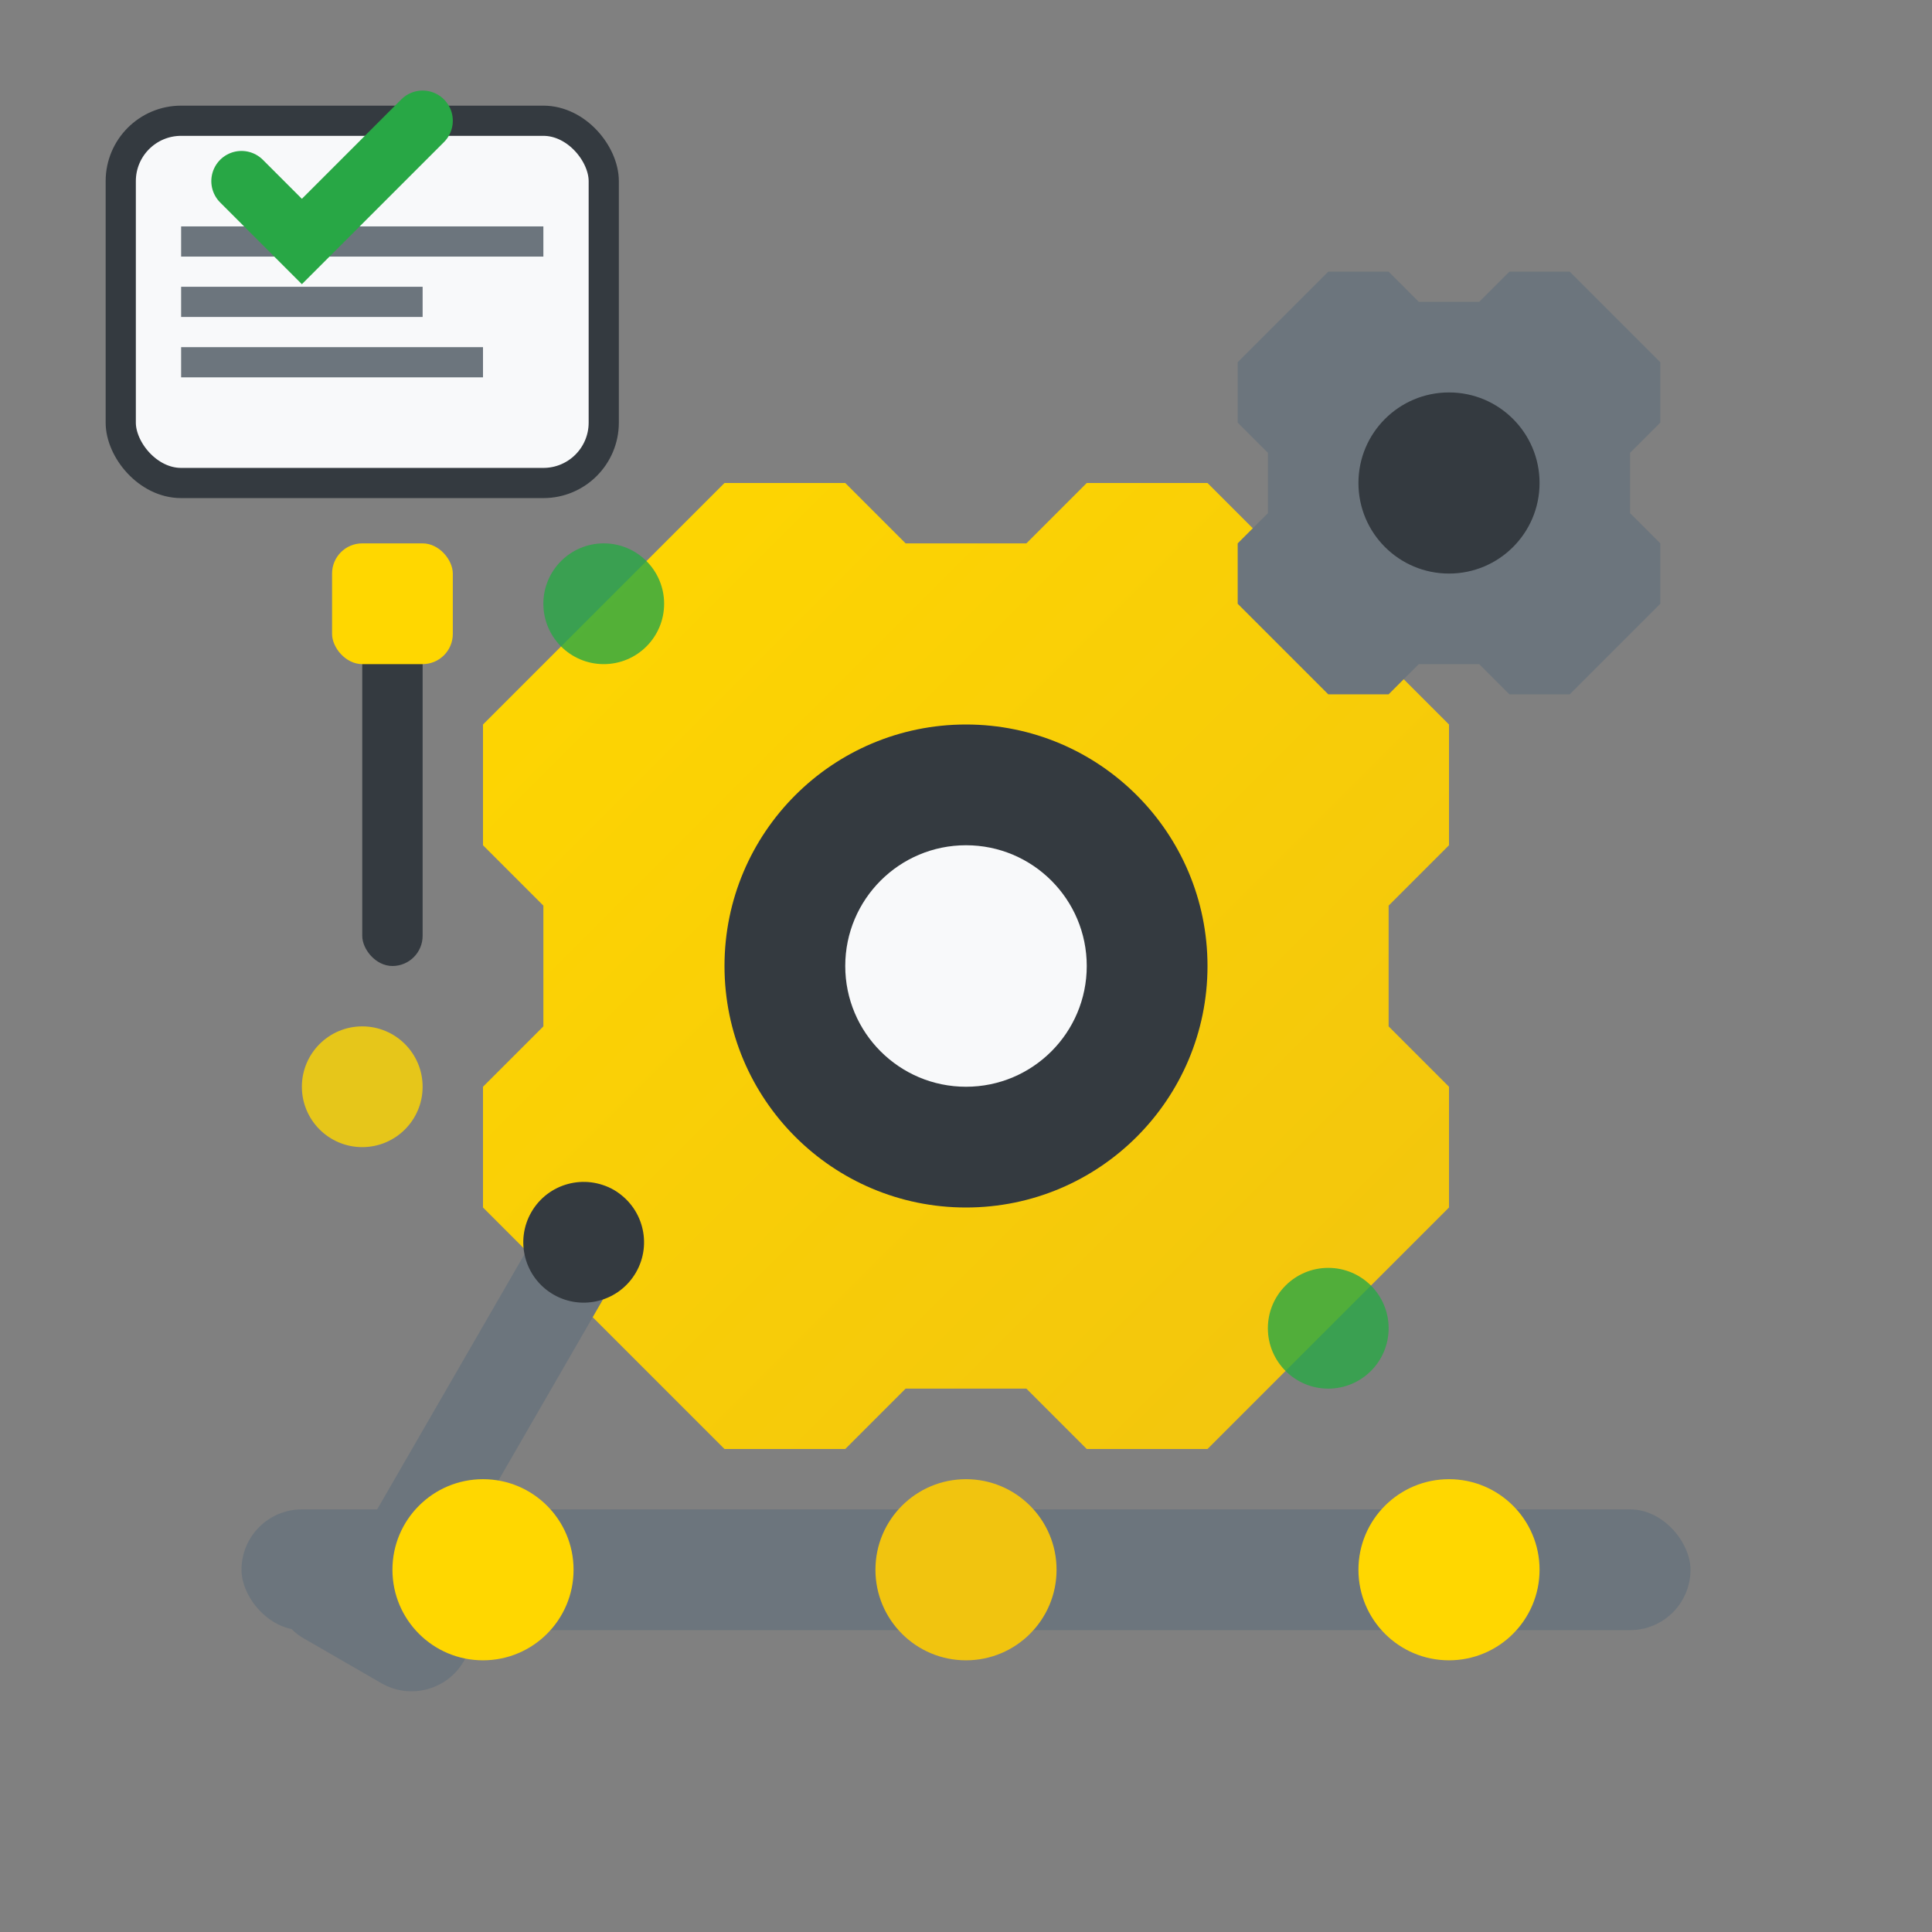
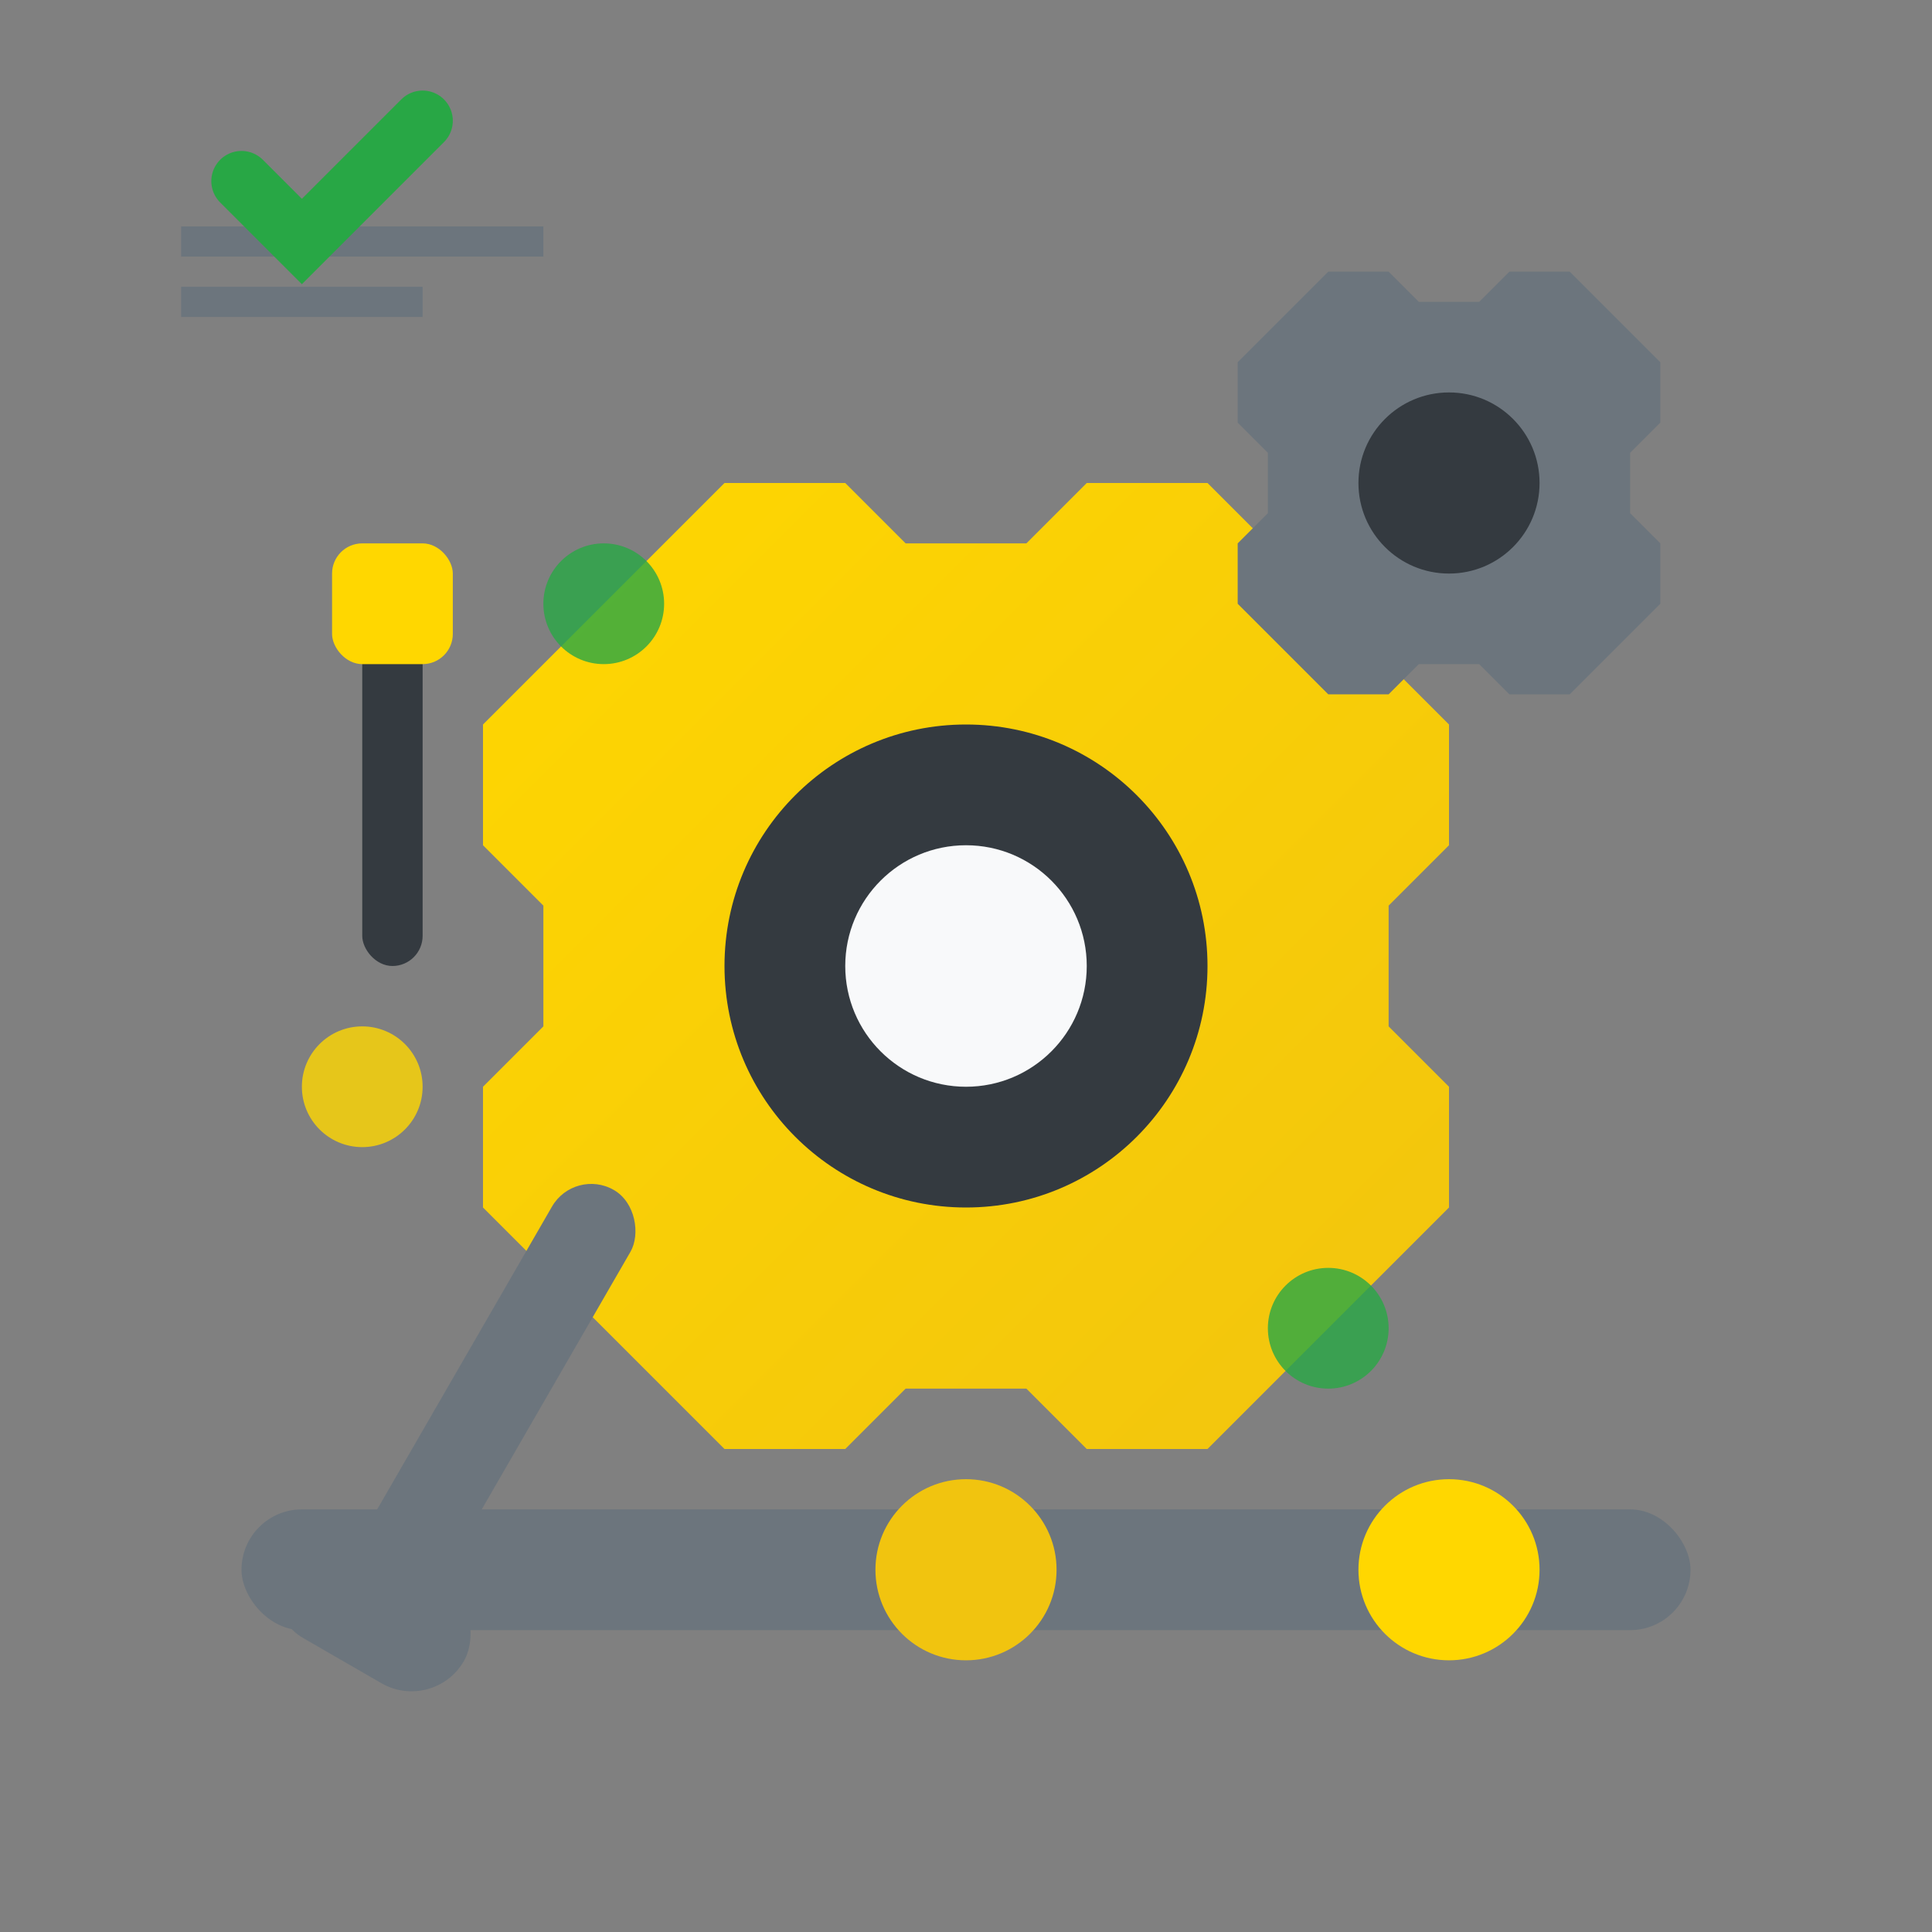
<svg xmlns="http://www.w3.org/2000/svg" width="64" height="64" viewBox="0 0 64 64" fill="none">
  <rect x="0" y="0" width="64" height="64" fill="#808080" stroke="none" />
  <defs>
    <linearGradient id="gearGradient" x1="0%" y1="0%" x2="100%" y2="100%">
      <stop offset="0%" style="stop-color:#FFD700;stop-opacity:1" />
      <stop offset="100%" style="stop-color:#F1C40F;stop-opacity:1" />
    </linearGradient>
  </defs>
  <g transform="translate(32,32)">
    <path d="M-14 -2 L-16 -4 L-16 -8 L-14 -10 L-10 -14 L-8 -16 L-4 -16 L-2 -14 L2 -14 L4 -16 L8 -16 L10 -14 L14 -10 L16 -8 L16 -4 L14 -2 L14 2 L16 4 L16 8 L14 10 L10 14 L8 16 L4 16 L2 14 L-2 14 L-4 16 L-8 16 L-10 14 L-14 10 L-16 8 L-16 4 L-14 2 Z" fill="url(#gearGradient)" />
    <circle cx="0" cy="0" r="8" fill="#343A40" />
    <circle cx="0" cy="0" r="4" fill="#F8F9FA" />
  </g>
  <g transform="translate(48,16)">
    <path d="M-6 -1 L-7 -2 L-7 -4 L-6 -5 L-5 -6 L-4 -7 L-2 -7 L-1 -6 L1 -6 L2 -7 L4 -7 L5 -6 L6 -5 L7 -4 L7 -2 L6 -1 L6 1 L7 2 L7 4 L6 5 L5 6 L4 7 L2 7 L1 6 L-1 6 L-2 7 L-4 7 L-5 6 L-6 5 L-7 4 L-7 2 L-6 1 Z" fill="#6C757D" />
    <circle cx="0" cy="0" r="3" fill="#343A40" />
  </g>
  <g transform="rotate(30 20 45)">
    <rect x="16" y="40" width="3" height="16" rx="1.5" fill="#6C757D" />
    <rect x="14" y="54" width="7" height="4" rx="2" fill="#6C757D" />
-     <circle cx="17.5" cy="42" r="2" fill="#343A40" />
  </g>
  <g transform="translate(12,12)">
    <rect x="0" y="8" width="2" height="12" rx="1" fill="#343A40" />
    <rect x="-1" y="6" width="4" height="4" rx="1" fill="#FFD700" />
  </g>
  <rect x="8" y="50" width="48" height="4" rx="2" fill="#6C757D" />
-   <circle cx="16" cy="52" r="3" fill="#FFD700" />
  <circle cx="32" cy="52" r="3" fill="#F1C40F" />
  <circle cx="48" cy="52" r="3" fill="#FFD700" />
  <g opacity="0.8">
    <circle cx="20" cy="20" r="2" fill="#28A745" />
    <circle cx="44" cy="44" r="2" fill="#28A745" />
    <circle cx="12" cy="36" r="2" fill="#FFD700" />
  </g>
-   <rect x="4" y="4" width="16" height="12" rx="2" fill="#F8F9FA" stroke="#343A40" stroke-width="1" />
  <line x1="6" y1="8" x2="18" y2="8" stroke="#6C757D" stroke-width="1" />
  <line x1="6" y1="10" x2="14" y2="10" stroke="#6C757D" stroke-width="1" />
-   <line x1="6" y1="12" x2="16" y2="12" stroke="#6C757D" stroke-width="1" />
  <path d="M8 6 L10 8 L14 4" stroke="#28A745" stroke-width="2" fill="none" stroke-linecap="round" />
</svg>